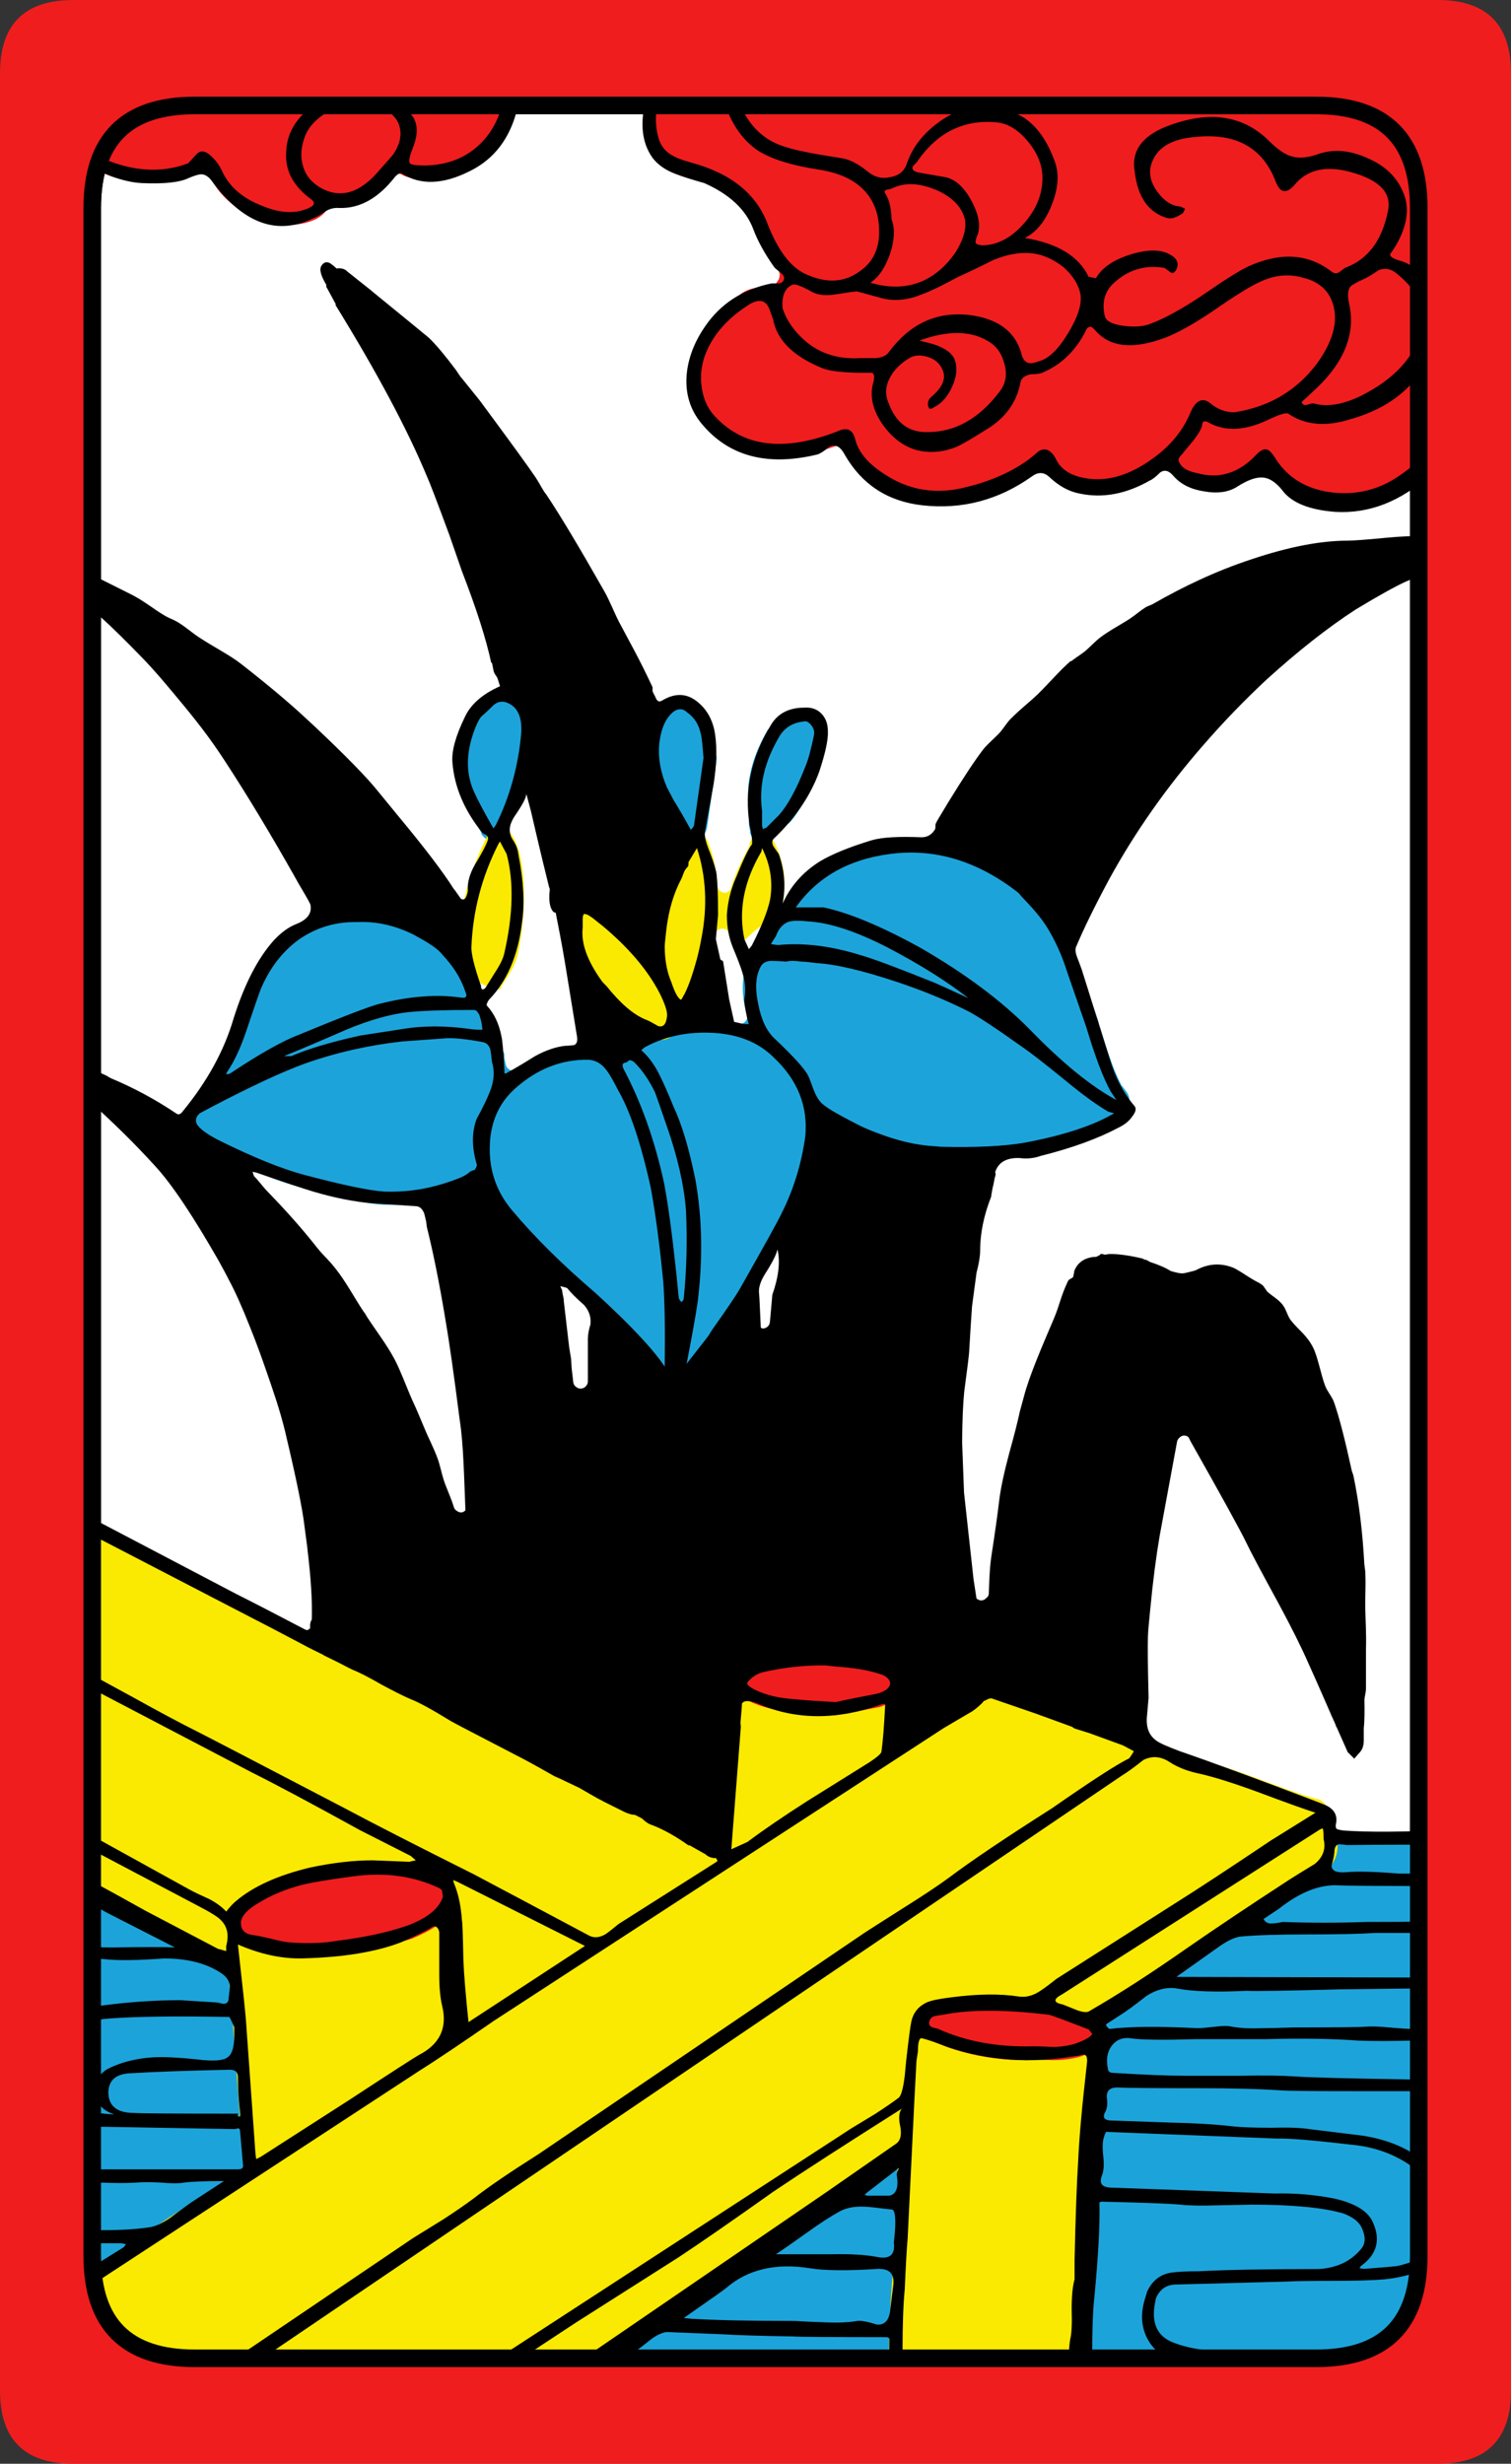
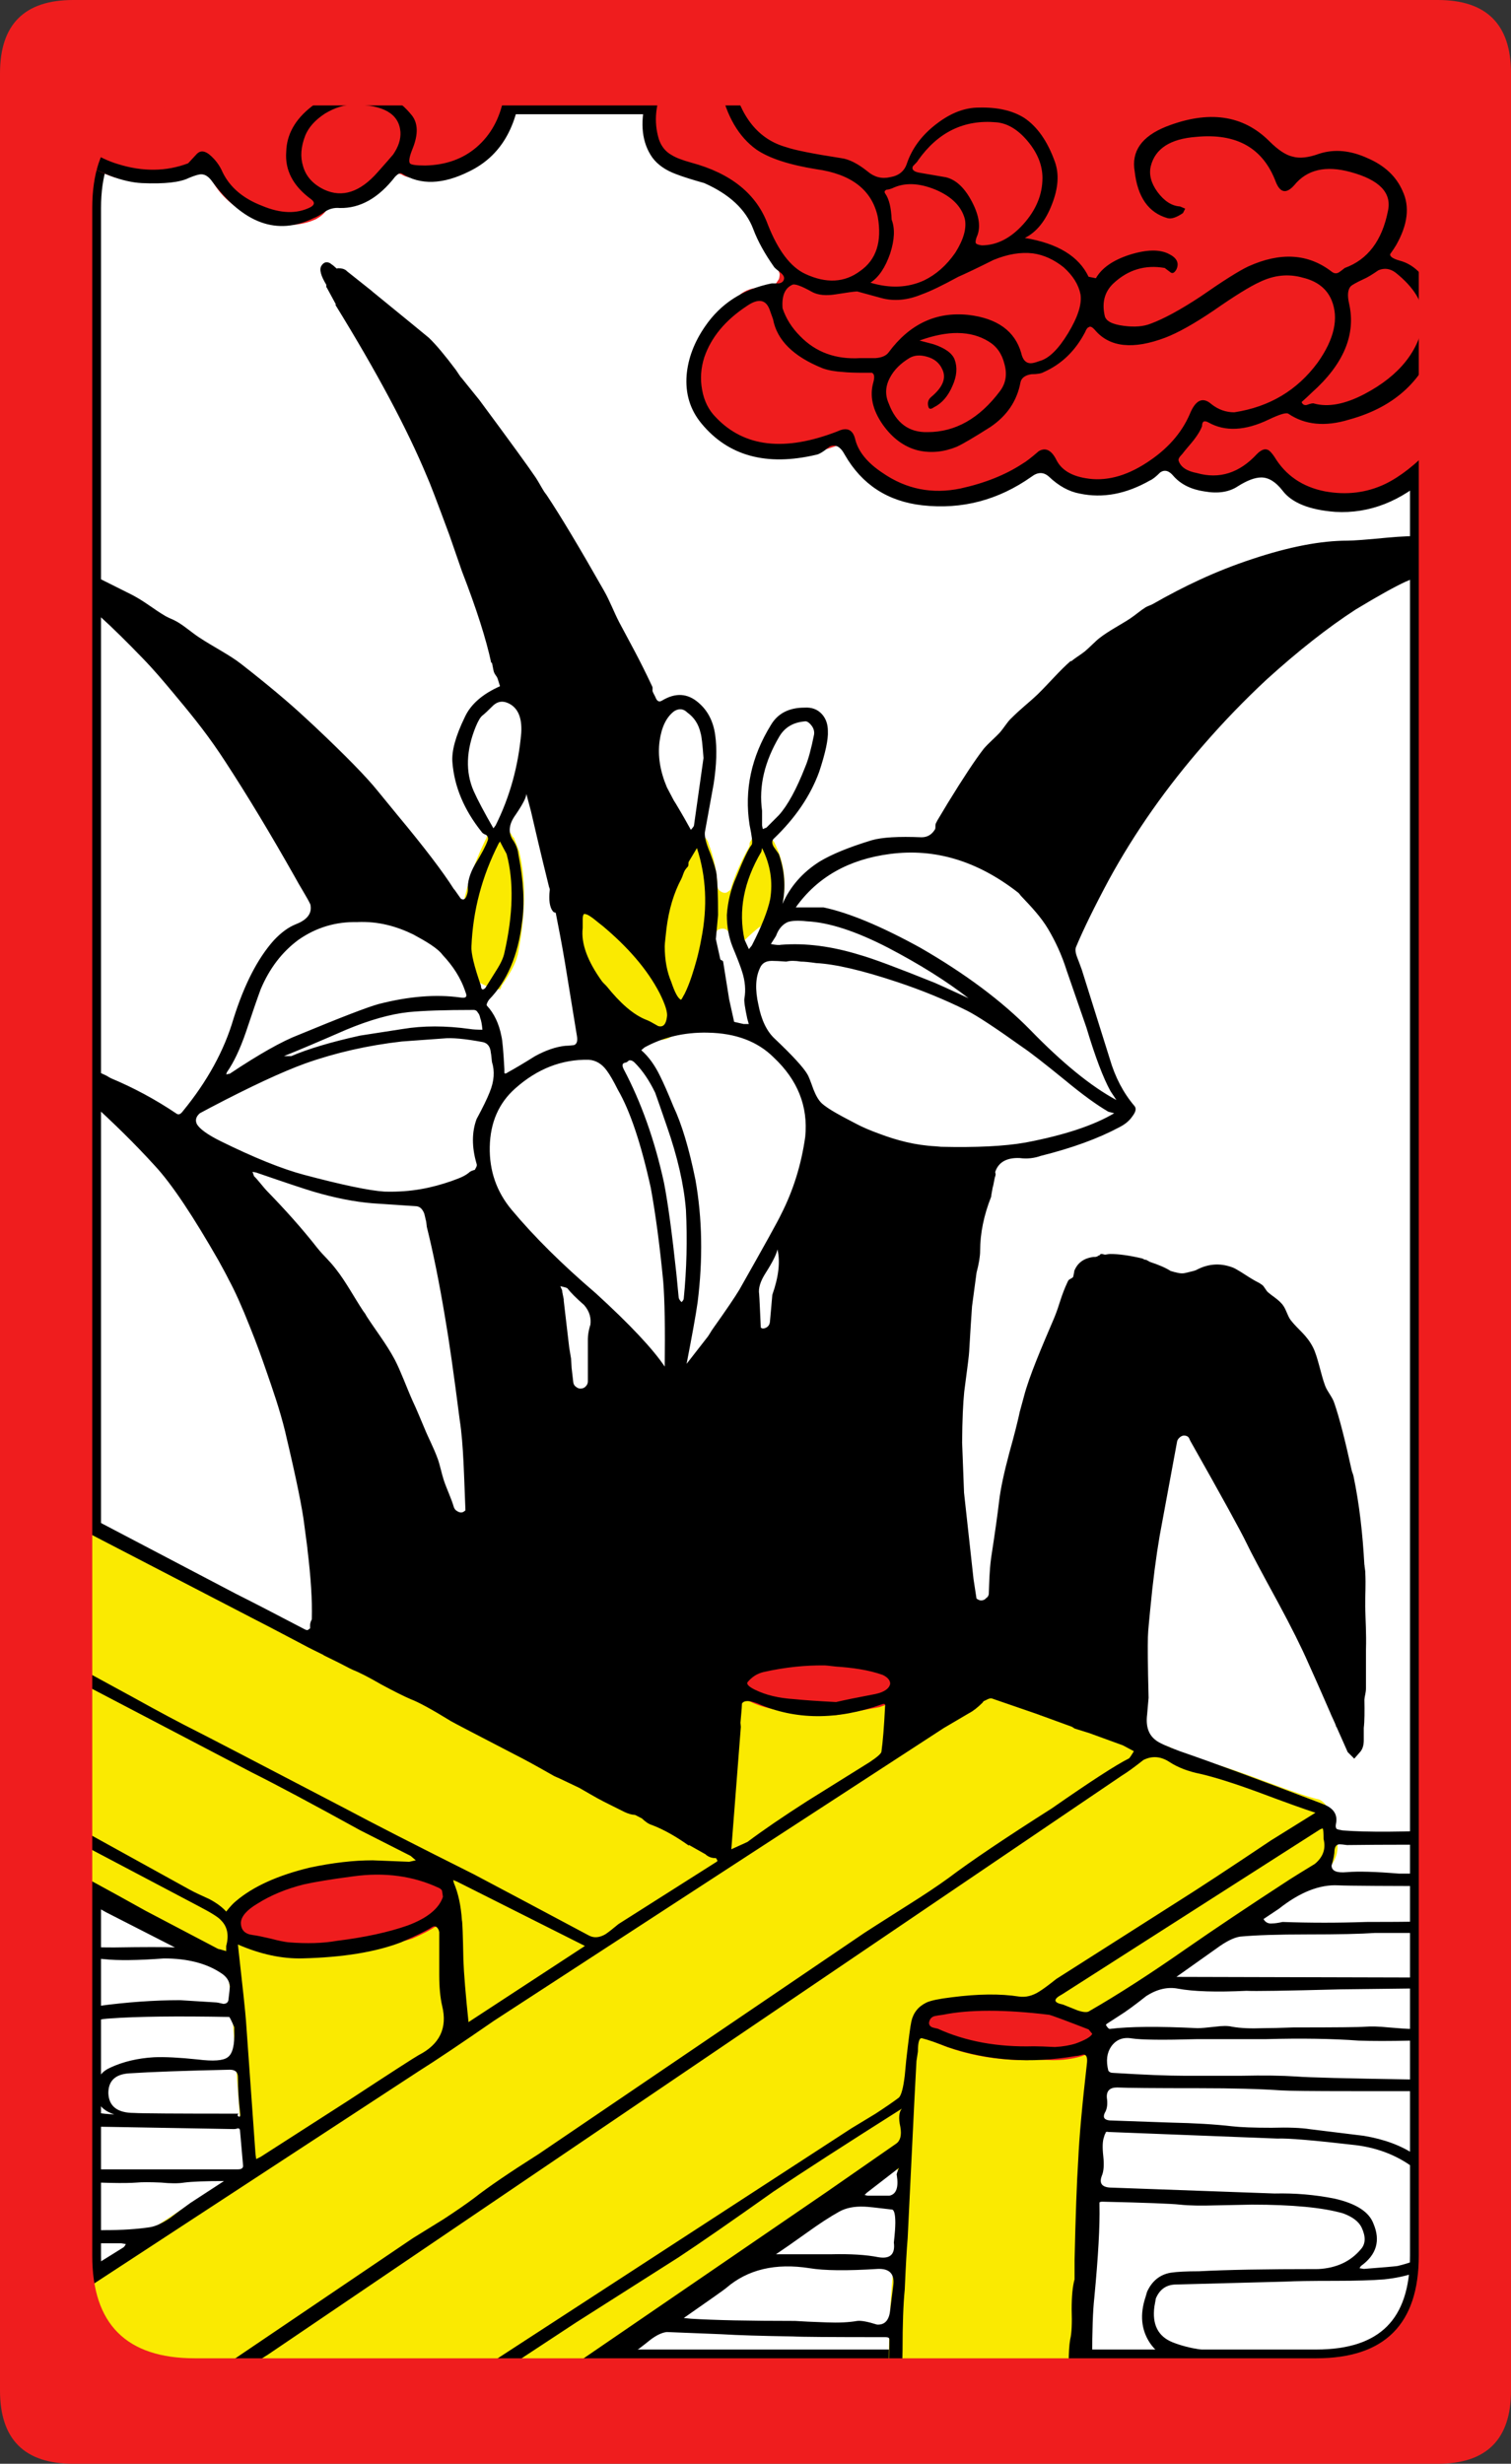
<svg xmlns="http://www.w3.org/2000/svg" width="103.2" height="168.2" preserveAspectRatio="none" version="1.1" viewBox="0 0 103.2 168.2">
  <rect x="0" y="0" width="103.2" height="168.2" fill="#333333" stroke="none" />
  <path transform="translate(-287.05,-102.2)" d="m300.35 109.4c-4.667 0-7 2.333-7 7v139.8c0 4.667 2.333 7 7 7h76.6c4.667 0 7-2.333 7-7v-139.8c0-4.667-2.333-7-7-7z" fill="#fff" stroke="#000" stroke-width="1.2" />
-   <path d="m3.685 125.3-0.368 38.05 97.433 0.204s0.395-37.14 0-38.254m-56.6-74.8c-0.07 3.645 3 7.1 3 7.1l0.8-0.45c0.189-0.197 0.306-0.43 0.35-0.7l0.65-4.6v-0.15l-0.05-0.3c0-1.734-0.876-3.85-2.45-3.85-1.597 0.002-2.133 1.595-2.3 2.95zm10.444-2.078c-0.846 0.072-1.629 0.556-2.094 1.378h-0.05c-1.114 1.89-1.547 3.723-1.3 5.5 1e-3 0.043 1e-3 0.076 0 0.1v0.9l0.1 0.55-0.05-0.05c0.098 0.27 0.232 0.453 0.4 0.55 0.271 0.211 0.553 0.086 0.85 0.1 0.21-0.068 0.36-0.168 0.45-0.3 0.051-0.021 0.101-0.055 0.15-0.1l0.8-0.85h0.05c0.622-0.667 1.256-1.833 1.9-3.5 0.394-0.901 1.803-4.536-1.206-4.278zm-37.394 18.79c-0.863 3.344-2.255 6.191-4.65 8.787-0.428 1.334 1.184 2.31 2.1 2.7 2.344 1.152 4.294 1.935 5.85 2.35l0.8 0.2c2.107 0.601 3.74 0.935 4.9 1h1.05l5.5-1.2c0.024 0.003 10.49 11.428 13.095 13.63 2.97-0.832 9.779-13.37 10.205-17.73 0.922-0.344 5.29 3.551 14.15 1.9 2.797-0.516 4.914-1.216 6.35-2.1h-0.05c0.359-0.199 0.509-0.499 0.45-0.9-0.017-0.098 0-0.198 0.05-0.3 0.202-0.325 0.185-0.658-0.05-1l-0.3-0.4c-0.018-0.016-0.035-0.033-0.05-0.05-0.442-0.821-0.925-2.121-1.45-3.9l-0.1-0.3v-0.05c-0.022-0.113-0.272-0.812-0.75-2.1-6.479-16.634-18.472-8.81-20.7-6.3-0.814 1.14-1.481 2.19-2 3.15-0.197 0.36-0.38 0.763-0.55 1.15-0.413 0.969-0.429 2.136-0.05 3.5 0.051 0.119 0.051 0.236 0 0.35-0.053 0.113-0.136 0.196-0.25 0.25-0.105 0.051-0.222 0.051-0.35 0l-10.15 1.6h-0.25c-3.116 0-4.444 1.658-5 1.65-0.096-7e-3 -0.196-0.057-0.3-0.15-0.073-0.056-0.123-0.139-0.15-0.25l-0.1-0.45c-4e-3 -0.033-4e-3 -0.066 0-0.1v-0.2c-0.298-0.531-0.898-2.048-1.8-4.55-1.864-5.398-10.991-8.99-15.45-0.188zm19.3-17.062c-0.046-6.124-8.43-1.378-4.2 5.65l0.6 1.1h-0.05c0.205 0.318 0.471 0.501 0.8 0.55 0.537-0.033 0.697-0.365 1-0.75 1.038-1.997 1.655-4.18 1.85-6.55" fill="#1ca4da" />
  <path d="m34.05 56.55c-0.189 0.025-0.356 0.108-0.5 0.25-0.058 0.057-0.124 0.09-0.199 0.1-5e-3 0.06-0.056 0.161-0.15 0.301l0.049-0.051c-1.201 2.386-1.85 4.837-1.949 7.352v0.049c-0.023 0.337 0.061 0.821 0.25 1.451 0.096 0.127 0.245 0.294 0.449 0.5 0.632 0.605 1.349 0.954 2.15 1.049l0.1-0.199v-0.051c0.612-0.855 0.98-1.555 1.102-2.1v0.051c0.553-2.794 0.586-5.177 0.1-7.15-0.157-0.399-0.274-0.7-0.35-0.9l-0.102-0.1c-0.019-0.025-0.034-0.057-0.049-0.1-0.127-0.227-0.344-0.36-0.65-0.4zm13.551 0.451c-0.345-8e-3 -0.613 0.124-0.801 0.398l-0.6 0.951c-0.836 1.392-1.32 2.609-1.451 3.65l-0.199 1.949c-0.014 0.132-0.08 0.232-0.199 0.301-0.084 0.106-0.203 0.154-0.352 0.148-0.121-0.013-0.237-0.079-0.35-0.199-0.66-0.722-1.377-1.372-2.15-1.949-0.017-0.015-0.033-0.033-0.049-0.051l-0.1-0.1c-0.395-0.393-0.796-0.61-1.201-0.65l-0.699 0.15c-0.365 0.236-0.549 0.703-0.551 1.4v0.25c-0.113 1.321 0.371 2.738 1.451 4.25 1.035 1.483 2.185 2.466 3.449 2.949 0.057 0.035 0.107 0.068 0.15 0.1 0.025 0.012 0.041 0.029 0.049 0.051h0.051c0.488 0.251 0.839 0.385 1.051 0.4 0.77-0.023 1.219-0.49 1.35-1.4v-0.051c3e-3 -0.085 0.036-0.168 0.1-0.25 0.072-0.091 0.155-0.157 0.25-0.199 0.421-0.113 0.737-0.497 0.949-1.15 0.024 2.6e-4 0.041-0.017 0.051-0.051l0.1-0.199-0.049 0.051c0.307-0.709 0.59-1.709 0.85-3l0.15-0.951c0.022-0.104 0.07-0.202 0.148-0.299 0.11-0.064 0.228-0.099 0.352-0.102 0.122 2e-3 0.221 0.037 0.299 0.102 0.111 0.087 0.179 0.186 0.201 0.299l0.1 0.551 0.299 0.699c0.117-0.095 0.235-0.261 0.352-0.5v-0.049c0.233-0.314 0.65-0.715 1.25-1.201h0.049l0.65-0.799v-0.051c0.126-0.137 0.358-0.405 0.699-0.801h0.051c0.07-0.07 0.136-0.136 0.199-0.199v-0.051c0.216-1.377 1e-3 -2.693-0.648-3.949-9e-3 2.6e-4 -0.026-0.017-0.051-0.051-0.113-0.27-0.363-0.402-0.75-0.398h-0.1c-0.377 0.05-0.627 0.232-0.75 0.549v0.051c4e-3 0.088-0.013 0.171-0.051 0.25-0.52 0.924-0.919 1.824-1.199 2.699-0.015 0.141-0.083 0.242-0.201 0.301-0.082 0.084-0.181 0.116-0.299 0.1-0.128-0.02-0.244-0.086-0.35-0.199-0.065-0.068-0.1-0.168-0.102-0.301-0.034-0.933-0.234-1.883-0.6-2.85-0.088-0.358-0.321-0.558-0.699-0.6zm-44.05 45.75 0.15 25.35 11.85 6.4c0.201 1.647 0.317 2.813 0.35 3.5l0.701 9.5c0.18 0.294-0.003 0.648-0.201 0.699l-13.049 8.6-0.051 9.451 32.449-1.4 25.451-16.849c0.103 0.119 0.153 0.235 0.15 0.35l-0.301 5.949c-0.098 1.204-0.149 1.82-0.15 1.85v0.051c-0.133 1.553-0.199 3.487-0.199 5.801l13.049 1.148 1.15-25.099 15.801-10.4v-0.049c0.567-0.595 0.767-1.295 0.6-2.1l-0.6-1.852c-0.05-0.363-0.25-0.628-0.6-0.799-0.592-0.125-1.744-0.509-3.451-1.15-1.895-0.713-3.377-1.213-4.449-1.5-0.891-0.233-1.492-0.45-1.801-0.65-0.471-0.311-0.971-0.477-1.5-0.5l-0.35 0.051c-14.932-8.143-36.77-4.115-54.662-5.795zm25.75 24.75c0.113-0.02 0.214-5e-3 0.301 0.049l0.199 0.1c0.114 0.051 0.198 0.119 0.25 0.201 0.049 0.111 0.067 0.21 0.051 0.299l-0.051 0.25 0.449 1.602c0.054 0.11 0.054 0.208 0 0.299-0.03 0.125-0.096 0.208-0.199 0.25-0.102 0.079-0.218 0.112-0.35 0.1l-0.35-0.049c-0.205 0.021-0.439 0.104-0.701 0.25-0.293 0.26-0.808 0.51-1.549 0.75l-0.25 0.15c-3.9e-4 9e-3 -0.018 9e-3 -0.051 0-1.697 0.668-3.83 1.017-6.4 1.049h-0.199c-1.267-1e-3 -2.534-0.284-3.801-0.85-0.067-0.029-0.133-0.079-0.199-0.15-0.031-0.043-0.064-0.109-0.1-0.199l-0.102-0.35c-0.012-0.058-0.012-0.126 0-0.201 0.024-0.083 0.059-0.167 0.102-0.25l0.25-0.299c0.032-2e-3 0.047-0.019 0.049-0.051 1.172-0.94 2.74-1.624 4.701-2.051h-0.051c1.392-0.33 2.775-0.497 4.15-0.5l1.549 0.051c0.2 0.031 0.484 0.048 0.852 0.051h0.049l0.65-0.102c0.042-2e-3 0.075-2e-3 0.1 0 0.142-0.022 0.258-0.106 0.35-0.25 0.09-0.074 0.191-0.122 0.301-0.148z" fill="#faea01" />
  <path d="m3.378 4.002-0.027 5.25c1.467 1.4 2.949 2.35 4.449 2.85 3.649 1.081 5.779-0.451 6.051-0.451 0.185-0.059 0.371 0.144 0.549 0.5 0.433 0.9 1.168 1.667 2.201 2.301 1.033 0.6 2.082 0.9 3.148 0.9 0.667 0 1.285-0.134 1.852-0.4 0.3-0.167 0.533-0.366 0.699-0.6 0.304-0.345 0.591-0.228 1.051-0.201 1.507-0.093 2.537-1.098 3.5-2.148 0.1-0.1 0.199-0.15 0.299-0.15 0.133 0 0.25 0.033 0.35 0.1 0.3 0.167 0.817 0.25 1.551 0.25 4.328 0.07 6.138-4.574 6.801-8.199zm41.291 1.766s-0.735 2.748-0.238 3.855c1.286 2.868 6.242 0.57 8.818 9.078 0 0.133-0.015 0.25-0.049 0.35l-0.301 0.451-1.049 0.148c-0.467 0-0.901 0.151-1.301 0.451v0.049c-5.919 4.178-3.574 11.051 2.6 11.051 1.2 0 2.518-0.25 3.951-0.75 0.1-0.067 0.216-0.067 0.35 0 2.643 3.163 5.94 5.4 13.6 1.449 2.768 1.797 5.552 1.686 8.35-0.082 1.486 0.486 2.148 3.005 6.801 0.232 7.312 5.607 11.69-0.836 14.6-4.9v-23.148zm5.631 108.58c-0.56 1.009 0.498 1.75 0.801 1.75l0.1 0.049c0.967 0.5 2.467 0.785 4.5 0.852l1.35 0.1 3-0.551 0.85-0.299c0.476-0.282 0.57-0.687 0.75-1.15 0-2.915-9.586-3.057-11.35-0.75zm-29.85 13.5c-1.512 0.358-4.729 1.548-4.9 3.35 0.543 2.399 5.397 2.263 7.6 2.199 2.3-0.367 3.967-0.716 5-1.049 0.7-0.3 1.217-0.567 1.551-0.801h0.049c0.898-0.613 1.296-1.353 1.352-2.35-1.866-2.771-8.662-1.892-10.65-1.35zm47.1 8.5c-1.713 0.092-4.869 0.453-5 1.65 0.02 0.817 0.492 1.046 1.15 1.35 1.933 0.867 4.083 1.299 6.449 1.299h0.051l0.4-0.049h0.1l1.199 0.049c0.7 0 1.334-0.083 1.9-0.25l0.15-0.049c0.667-0.233 1.149-0.567 1.449-1 0.615-2.051-4.619-3-7.85-3z" fill="#ef1d1e" />
  <path d="m49.2 6.001c0.433 1.933 1.249 3.333 2.449 4.199 0.867 0.6 2.233 1.05 4.1 1.35 2.4 0.333 3.801 1.417 4.201 3.25 0.3 1.7-0.101 2.934-1.201 3.701-1.067 0.8-2.317 0.866-3.75 0.199-1-0.467-1.849-1.583-2.549-3.35-0.767-2.1-2.517-3.517-5.25-4.25-0.6-0.167-1.034-0.333-1.301-0.5-0.433-0.233-0.734-0.6-0.9-1.1-0.367-1.2-0.233-2.467 0.4-3.801 0 0-1.014-0.06-1.299 1.15-0.4 1.6-0.251 2.9 0.449 3.9 0.367 0.5 0.917 0.882 1.65 1.148 0.433 0.167 1.067 0.368 1.9 0.602 1.733 0.767 2.85 1.815 3.35 3.148 0.3 0.8 0.767 1.651 1.4 2.551 0.033 0.067 0.183 0.2 0.449 0.4 0.2 0.167 0.283 0.316 0.25 0.449-0.033 0.167-0.15 0.267-0.35 0.301h-0.5c-1.967 0.4-3.484 1.383-4.551 2.949-0.733 1.067-1.15 2.167-1.25 3.301-0.1 1.267 0.233 2.365 1 3.299 1.833 2.233 4.45 2.95 7.85 2.15 0.2-0.033 0.5-0.215 0.9-0.549 0.4-0.2 0.751-0.018 1.051 0.549 1.167 2.033 2.932 3.184 5.299 3.451 2.7 0.3 5.184-0.351 7.451-1.951 0.433-0.333 0.833-0.333 1.199 0 0.667 0.633 1.366 1.017 2.1 1.15 1.567 0.333 3.167 0.033 4.801-0.9 0.167-0.067 0.399-0.249 0.699-0.549 0.3-0.2 0.6-0.117 0.9 0.25 0.5 0.567 1.2 0.915 2.1 1.049 0.933 0.167 1.701 0.05 2.301-0.35 0.633-0.4 1.166-0.6 1.6-0.6 0.5 0 0.984 0.3 1.451 0.9 0.633 0.833 1.833 1.316 3.6 1.449 2.333 0.133 4.5-0.717 6.5-2.551l0.15-1.898c-1.133 1.2-2.217 2.049-3.25 2.549-1.267 0.6-2.635 0.767-4.102 0.5-1.533-0.3-2.683-1.083-3.449-2.35-0.2-0.3-0.367-0.467-0.5-0.5-0.2-0.067-0.433 0.034-0.699 0.301-1.2 1.3-2.568 1.732-4.102 1.299-0.7-0.133-1.117-0.416-1.25-0.85-0.033-0.1 0.05-0.249 0.25-0.449 0.1-0.133 0.251-0.317 0.451-0.551 0.467-0.533 0.767-0.983 0.9-1.35 0-0.333 0.149-0.417 0.449-0.25 1.133 0.633 2.5 0.565 4.1-0.201 0.767-0.367 1.216-0.498 1.35-0.398 1.133 0.767 2.517 0.898 4.15 0.398 3.167-0.867 5.184-2.766 6.051-5.699 0.267-0.933 0.133-1.966-0.4-3.1-0.567-1.133-1.299-1.817-2.199-2.051-0.467-0.133-0.684-0.283-0.65-0.449 0.167-0.233 0.3-0.433 0.4-0.6 0.8-1.4 0.949-2.635 0.449-3.701-0.433-1-1.234-1.75-2.4-2.25-1.167-0.533-2.265-0.632-3.299-0.299-0.733 0.267-1.334 0.333-1.801 0.199-0.467-0.1-1-0.451-1.6-1.051-1.8-1.8-4.151-2.133-7.051-1-1.667 0.667-2.384 1.684-2.15 3.051 0.2 1.767 0.95 2.833 2.25 3.199 0.267 0.067 0.617-0.05 1.051-0.35l0.15-0.299-0.35-0.15c-0.567-0.033-1.084-0.367-1.551-1-0.433-0.6-0.583-1.183-0.449-1.75 0.3-1.2 1.333-1.867 3.1-2 2.767-0.267 4.582 0.766 5.449 3.1 0.3 0.733 0.717 0.799 1.25 0.199 0.867-1.067 2.15-1.365 3.85-0.898 1.967 0.533 2.817 1.415 2.551 2.648-0.4 2.033-1.383 3.334-2.949 3.9-0.167 0.133-0.3 0.234-0.4 0.301-0.167 0.1-0.333 0.083-0.5-0.051-1.6-1.233-3.501-1.35-5.701-0.35-0.633 0.3-1.717 0.984-3.25 2.051-1.367 0.9-2.498 1.516-3.398 1.85-0.5 0.2-1.118 0.25-1.852 0.15-0.8-0.1-1.232-0.335-1.299-0.701-0.2-0.9-3.9e-4 -1.633 0.6-2.199 1-0.933 2.167-1.284 3.5-1.051l0.4 0.301c0.133 0.1 0.267 0.032 0.4-0.201 0.2-0.433 0.033-0.782-0.5-1.049-0.633-0.333-1.534-0.318-2.701 0.049-1.133 0.367-1.899 0.902-2.299 1.602l-0.5-0.102c-0.667-1.4-2.118-2.282-4.352-2.648 0.8-0.4 1.418-1.167 1.852-2.301 0.433-1.1 0.499-2.067 0.199-2.9-0.5-1.4-1.2-2.4-2.1-3-0.8-0.5-1.833-0.733-3.1-0.699-0.933 0-1.867 0.349-2.801 1.049-1.033 0.767-1.733 1.683-2.1 2.75-0.167 0.533-0.55 0.851-1.15 0.951-0.567 0.133-1.084-3.9e-4 -1.551-0.4-0.667-0.533-1.266-0.834-1.799-0.9-1.933-0.3-3.183-0.55-3.75-0.75-1.9-0.533-3.135-2.066-3.701-4.6zm-14.801 0.699c-0.267 1.4-0.883 2.516-1.85 3.35-0.933 0.8-2.1 1.217-3.5 1.25-0.633 0-0.984-0.05-1.051-0.15-0.1-0.133-0.032-0.482 0.201-1.049 0.367-0.933 0.35-1.668-0.051-2.201-0.9-1.133-2.034-1.732-3.4-1.799-1.267-0.067-2.433 0.333-3.5 1.199-1.1 0.867-1.666 1.884-1.699 3.051-0.1 1.267 0.466 2.35 1.699 3.25 0.267 0.2 0.251 0.382-0.049 0.549-0.933 0.467-2.034 0.434-3.301-0.1-1.3-0.5-2.199-1.266-2.699-2.299-0.2-0.467-0.5-0.868-0.9-1.201-0.333-0.267-0.616-0.282-0.85-0.049l-0.6 0.648c-1.5 0.567-3.101 0.584-4.801 0.051-1.333-0.4-2.7-1.284-4.1-2.65l1.049 2.15c1.8 1.133 3.368 1.734 4.701 1.801 1.533 0.067 2.599-0.052 3.199-0.352 0.4-0.167 0.683-0.25 0.85-0.25 0.267 0 0.517 0.167 0.75 0.5 2.133 2.867 4.434 3.7 6.9 2.5 0.2-0.067 0.467-0.216 0.801-0.449 0.3-0.2 0.633-0.283 1-0.25 1.4 0.033 2.666-0.684 3.799-2.15 0.2-0.2 0.351-0.266 0.451-0.199 1.267 0.8 2.8 0.75 4.6-0.15 2.133-1.033 3.317-3.033 3.551-6zm-10.25 0.449c2.033 0 3.101 0.618 3.201 1.852 0.033 0.5-0.133 1.016-0.5 1.549-0.167 0.2-0.517 0.601-1.051 1.201-1.2 1.367-2.417 1.766-3.65 1.199-0.767-0.367-1.249-0.9-1.449-1.6-0.2-0.633-0.15-1.333 0.15-2.1 0.233-0.567 0.683-1.067 1.35-1.5 0.667-0.4 1.316-0.602 1.949-0.602zm43.9 1.201c0.767 0.067 1.484 0.499 2.15 1.299s1 1.633 1 2.5c0 1.133-0.434 2.184-1.301 3.15s-1.816 1.451-2.85 1.451c-0.233-0.033-0.367-0.084-0.4-0.15-0.033-0.067-0.016-0.2 0.051-0.4 0.3-0.633 0.199-1.434-0.301-2.4s-1.099-1.533-1.799-1.699l-1.75-0.301c-0.433-0.067-0.6-0.216-0.5-0.449 0.233-0.233 0.35-0.367 0.35-0.4 1.367-1.933 3.15-2.8 5.35-2.6zm-7.1 4.5c0.833-0.4 1.816-0.367 2.949 0.1 1.1 0.467 1.767 1.133 2 2 0.133 0.633-0.084 1.401-0.65 2.301-0.6 0.867-1.315 1.498-2.148 1.898-1.1 0.5-2.317 0.55-3.65 0.15 0.567-0.367 1.016-1.033 1.35-2 0.3-0.933 0.333-1.699 0.1-2.299-0.033-0.833-0.183-1.434-0.449-1.801-0.067-0.1-0.034-0.183 0.1-0.25 0.1 0 0.234-0.033 0.4-0.1zm9.6 4.449c0.733 0.1 1.433 0.418 2.1 0.951 0.633 0.567 1.017 1.183 1.15 1.85 0.1 0.667-0.183 1.55-0.85 2.65s-1.318 1.732-1.951 1.898c-0.267 0.1-0.466 0.15-0.6 0.15-0.333 0-0.55-0.233-0.65-0.699-0.433-1.5-1.633-2.366-3.6-2.6-2.2-0.233-4.016 0.616-5.449 2.549-0.167 0.233-0.467 0.367-0.9 0.4h-1.051c-1.667 0.1-3.033-0.4-4.1-1.5-0.567-0.567-0.966-1.2-1.199-1.9-0.067-0.833 0.15-1.366 0.65-1.6 0.167-0.1 0.632 0.067 1.398 0.5 0.4 0.2 0.917 0.25 1.551 0.15 0.833-0.133 1.333-0.201 1.5-0.201l1.65 0.451c0.867 0.233 1.783 0.15 2.75-0.25 0.567-0.2 1.4-0.601 2.5-1.201 0.533-0.233 1.334-0.615 2.4-1.148 0.967-0.4 1.866-0.551 2.699-0.451zm-47.951 0.701c-0.266-0.165-0.482-0.117-0.648 0.148-0.159 0.254-0.023 0.701 0.332 1.287 0.013 0.07-0.01 0.145 0.018 0.213v-0.049l0.65 1.199h-0.051c2.83 4.587 4.913 8.488 6.25 11.701 0.172 0.367 0.69 1.716 1.551 4.049l0.85 2.451c0.987 2.546 1.654 4.63 2 6.25h0.051l0.1 0.5c0.057 0.31 0.214 0.358 0.295 0.604l0.154 0.496c-1.2 0.533-2 1.233-2.4 2.1-0.633 1.3-0.916 2.333-0.85 3.1 0.133 1.667 0.8 3.25 2 4.75 0.033 0.067 0.134 0.135 0.301 0.201 0.133 0.1 0.168 0.232 0.102 0.398-0.133 0.367-0.416 0.902-0.85 1.602-0.367 0.633-0.533 1.217-0.5 1.75 0 0.133-0.035 0.283-0.102 0.449-0.096 0.223-0.226 0.257-0.383 0.145l-0.418-0.594-0.051-0.051c-0.739-1.171-2.022-2.856-3.85-5.051l-1.35-1.648c-0.759-0.947-2.193-2.414-4.301-4.4l-0.648-0.6c-1.12-1.043-2.571-2.26-4.352-3.65-0.795-0.631-1.951-1.205-2.869-1.816-0.518-0.334-1.002-0.778-1.529-1.084-0.362-0.203-0.455-0.202-0.793-0.387-0.819-0.48-1.409-0.996-2.309-1.463l-2.699-1.35c-0.114-0.067-0.248-0.101-0.4-0.102-0.117-9.6e-4 -0.159 0.114-0.256 0.145-0.97-0.309-1.608-0.268-1.744 0.057-0.042 0.462 0.198 0.542 0.5 0.85 1.388 0.809 3.269 2.588 5.334 4.727 0.807 0.831 1.422 1.57 2.045 2.312 1.07 1.281 2.139 2.563 3.209 4.152 0.121 0.182 0.261 0.394 0.395 0.596 1.518 2.326 3.105 4.958 4.76 7.887 0.295 0.56 0.849 1.414 1.059 1.877v8e-3c0.118 0.564-0.174 1.022-1.004 1.342-0.5 0.2-1 0.566-1.5 1.1-1.1 1.233-2.017 3.016-2.75 5.35-0.633 2.167-1.784 4.267-3.451 6.301-0.157 0.219-0.295 0.263-0.422 0.188-1.498-1.009-2.989-1.796-4.473-2.418-0.157-0.07-0.243-0.151-0.404-0.221-0.633-0.3-1.1-0.515-1.4-0.648-1.013-0.396-1.577-0.338-2.35 0.25l2.703 2.201c1.601 1.449 3.077 2.898 4.396 4.348 1.226 1.308 2.72 3.609 4.375 6.496 0.246 0.452 0.512 0.926 0.703 1.315 0.431 0.793 0.918 1.886 1.449 3.228 0.467 1.156 0.814 2.131 1.139 3.072 0.439 1.273 0.881 2.518 1.27 4.094 0.017 0.069 0.03 0.142 0.047 0.211 0.694 2.924 1.133 5.049 1.268 6.234l0.199 1.5v0.051c0.236 1.93 0.337 3.514 0.301 4.75 0 0.059-0.019 0.107-0.051 0.148l-0.049 0.15c-0.034 0.135-0.01 0.248-0.019 0.375-0.108 0.028-0.11 0.178-0.33 0.076-2.1-1.1-3.683-1.918-4.75-2.451l-12.201-6.4-0.1 1.102 13.404 6.949c0.467 0.233 1.616 0.834 3.449 1.801 0.589 0.322 0.951 0.479 1.451 0.736v0.014l0.98 0.482c0.31 0.15 0.754 0.399 1.02 0.518 0.433 0.167 1.083 0.5 1.949 1 0.867 0.467 1.533 0.8 2 1 0.533 0.2 1.45 0.7 2.75 1.5 0.167 0.1 1.634 0.866 4.4 2.299 0.6 0.3 1.484 0.785 2.65 1.451 0.401 0.166 1.178 0.556 1.723 0.809 0.557 0.313 0.995 0.59 1.676 0.941l1.4 0.699c0.268 0.127 0.502 0.192 0.701 0.199 0.012 3.5e-4 0.023 7e-3 0.035 8e-3 0.122 0.06 0.326 0.17 0.455 0.234 0.219 0.207 0.447 0.386 0.709 0.459 0.781 0.3 1.614 0.767 2.5 1.4v-0.051l1.15 0.65c0.017 0.024 0.032 0.039 0.049 0.049 0.178 0.133 0.379 0.201 0.602 0.201 0.014 2.1e-4 0.02-0.013 0.033-0.014 0.064 0.095 0.177 0.198 0.066 0.264l-6.701 4.25c-0.4 0.333-0.698 0.566-0.898 0.699-0.4 0.233-0.768 0.266-1.102 0.1-3.5-1.867-6.132-3.266-7.898-4.199-3.933-1.967-6.867-3.467-8.801-4.5-6.133-3.2-9.467-4.933-10-5.199-1.2-0.6-2.7-1.4-4.5-2.4-2.567-1.4-4.067-2.218-4.5-2.451l-0.25 0.852 12.9 6.75c1.667 0.833 4.134 2.149 7.4 3.949l3.449 1.75 0.35 0.301-0.449 0.1-2.5-0.1c-1.3 0-2.734 0.167-4.301 0.5-2.2 0.533-3.882 1.299-5.049 2.299-0.167 0.133-0.384 0.368-0.65 0.701-0.267-0.3-0.65-0.585-1.15-0.852-0.6-0.267-1.05-0.482-1.35-0.648l-9.051-5-0.25 0.898 9.951 5.25c0.833 0.433 1.333 0.751 1.5 0.951 0.433 0.433 0.55 1.017 0.35 1.75v0.35c-0.333-0.1-0.517-0.15-0.551-0.15l-4.949-2.6c-2.567-1.433-4.501-2.484-5.801-3.15l-0.25 1.301c0.733 0.467 1.85 1.116 3.35 1.949l4.701 2.4c-0.7-0.033-2.084-0.033-4.15 0-1.6 0-2.883-0.066-3.85-0.199l-0.051 0.799c1.467 0.067 2.55 0.135 3.25 0.201 0.9 0.1 2.251 0.083 4.051-0.051 1.6 0 2.9 0.333 3.9 1 0.367 0.233 0.566 0.534 0.6 0.9 0 0.1-0.033 0.416-0.1 0.949-0.033 0.167-0.152 0.25-0.352 0.25-0.267-0.067-0.449-0.1-0.549-0.1l-2.4-0.15c-1.767 0-3.633 0.134-5.6 0.4-5.27 0.811-3.951 7.51-1 8.1 0.367 0.1 0.95 0.15 1.75 0.15l8.549 0.15c0.067 0 0.15-0.017 0.25-0.051 0.1 0 0.15 0.068 0.15 0.201l0.201 2.299c0.033 0.2-0.085 0.301-0.352 0.301h-11.549l-0.051 0.799c2.3 0.133 3.868 0.168 4.701 0.102 0.333-0.033 0.882-0.033 1.648 0 0.667 0.067 1.202 0.067 1.602 0 0.533-0.067 1.433-0.102 2.699-0.102l-2.301 1.5c-0.6 0.433-1.05 0.767-1.35 1-0.533 0.367-1 0.584-1.4 0.65-0.867 0.133-1.915 0.201-3.148 0.201-1.4 0.033-2.468 0.049-3.201 0.049 0 0-0.938 0.85-0.102 0.85h4.5l0.301 0.051c-0.067 0.133-0.134 0.217-0.201 0.25l-4.5 2.801 0.002 1.299 24.701-16.15c1.167-0.733 2.882-1.883 5.148-3.449l30.727-19.988c0.01-6e-3 0.015-4e-3 0.021-0.012l1.701-1c0.258-0.131 0.558-0.364 0.9-0.699l0.082-0.111c0.188-0.071 0.368-0.225 0.566-0.189 0.1 0.033 1.117 0.384 3.051 1.051l0.273 0.1h-0.021c0.031 9e-3 0.03 5e-3 0.061 0.014l2.111 0.77 0.176 0.117 0.982 0.305 2.318 0.844 0.75 0.4c-0.2 0.333-0.316 0.5-0.35 0.5-0.867 0.433-2.617 1.567-5.25 3.4-3.2 2.033-5.551 3.617-7.051 4.75-0.733 0.533-1.683 1.167-2.85 1.9-1.733 1.1-2.7 1.716-2.9 1.85l-22.25 15.1c-2 1.267-3.467 2.267-4.4 3-0.533 0.4-1.233 0.885-2.1 1.451-1.233 0.767-1.933 1.199-2.1 1.299l-16.85 11.4 0.6 0.85c1.333-1.067 3.45-2.499 6.35-4.299l58.352-39.551c0.333-0.2 0.818-0.551 1.451-1.051 0.6-0.3 1.199-0.25 1.799 0.15 0.567 0.367 1.266 0.634 2.1 0.801 1 0.233 2.318 0.65 3.951 1.25 1.867 0.7 3.167 1.167 3.9 1.4l-3.051 1.898c-2.833 1.9-4.967 3.301-6.4 4.201l-8.25 5.25c-0.5 0.4-0.884 0.683-1.15 0.85-0.467 0.3-0.932 0.416-1.398 0.35-1.267-0.2-2.802-0.183-4.602 0.051-0.833 0.1-1.399 0.216-1.699 0.35-0.567 0.267-0.917 0.701-1.051 1.301-0.067 0.3-0.183 1.182-0.35 2.648l-0.1 1.051c-0.1 0.833-0.234 1.333-0.4 1.5-0.4 0.3-0.933 0.666-1.6 1.1-0.933 0.567-1.484 0.9-1.65 1l-29 18.85 0.551 0.801 3.25-2.199c1.433-0.933 3.567-2.334 6.4-4.201l7-4.449c1.467-0.967 3.633-2.467 6.5-4.5 1.933-1.3 4.85-3.184 8.75-5.65-0.2 0.233-0.235 0.65-0.102 1.25 0.1 0.567 9.7e-4 0.95-0.299 1.15-0.433 0.3-2.017 1.399-4.75 3.299l-21.701 14.852 3-0.15c0.167-0.133 1.984-1.368 5.451-3.701 0.267-0.167 0.666-0.465 1.199-0.898 0.433-0.333 0.817-0.517 1.15-0.551l3.75 0.15c1.067 0.067 2.683 0.117 4.85 0.15 0.467 0.033 2.583 0.049 6.35 0.049 0.167 0 0.25 0.05 0.25 0.15l-0.051 4.6 0.902 0.301s0.015-3.184 0.049-4.15c0-1.767 0.05-3.15 0.15-4.15 0.067-1.567 0.133-2.733 0.199-3.5 0-0.033 0.151-3.117 0.451-9.25l0.15-2.85 0.1-0.65c0-0.667 0.099-0.967 0.299-0.9 0.4 0.1 0.983 0.302 1.75 0.602 2.767 0.933 5.683 1.133 8.75 0.6 0.1 0 0.267-0.033 0.5-0.1 0.2 0 0.283 0.182 0.25 0.549-0.333 2.9-0.533 5.117-0.6 6.65-0.1 1.533-0.183 3.816-0.25 6.85v1.301c-0.133 0.467-0.199 1.149-0.199 2.049 0.033 0.967 6.9e-4 1.651-0.1 2.051-0.067 0.367-0.102 0.917-0.102 1.65 0 0 1.465 3.018 1.602-0.4 0-1.833 0.048-3.2 0.148-4.1 0.267-2.8 0.385-4.901 0.352-6.301v-0.199c0.033-0.033 0.099-0.051 0.199-0.051 2.933 0.067 4.701 0.135 5.301 0.201 0.633 0.067 1.449 0.082 2.449 0.049l2.449-0.049c2.8 0 4.883 0.2 6.25 0.6 0.633 0.233 1.05 0.549 1.25 0.949 0.3 0.633 0.284 1.133-0.049 1.5-0.7 0.833-1.667 1.283-2.9 1.35-3.633 0-6.35 0.05-8.15 0.15-0.867 0-1.516 0.033-1.949 0.1-0.733 0.133-1.266 0.567-1.6 1.301l-0.102 0.35c-0.4 1.2-0.299 2.25 0.301 3.15 0.6 0.867 1.534 1.384 2.801 1.551 0.433 0.067 1.449 0.1 3.049 0.1l2.1 0.15c0.8 0.033 1.484 0.016 2.051-0.051 0.7-0.1 1.733-0.15 3.1-0.15l8.301-0.049s-1.004-0.878-1.75-0.951c-2.5 0-4.101 0.033-4.801 0.1s-1.516 0.067-2.449 0c-1.1-0.067-1.933-0.115-2.5-0.148-1.867 0.033-3.268 0.049-4.201 0.049-1.667 0-3.048-0.217-4.148-0.65-1-0.4-1.417-1.216-1.25-2.449l0.1-0.551c0.267-0.633 0.734-0.949 1.4-0.949l7.5-0.199c0.567-0.033 1.683-0.051 3.35-0.051 1.4 0 2.516-0.033 3.35-0.1 1.533-0.167 2.65-0.55 3.35-1.15 1.677-1.226 1.598-3.464 0.551-5.35-0.467-0.833-1.067-1.5-1.801-2-0.933-0.633-2.1-1.067-3.5-1.301-1.6-0.2-2.817-0.349-3.65-0.449-0.633-0.1-1.515-0.133-2.648-0.1-1.233 0-2.135-0.035-2.701-0.102-1.167-0.133-2.55-0.217-4.15-0.25l-4.199-0.148c-0.367-0.033-0.483-0.2-0.35-0.5 0.167-0.267 0.217-0.617 0.15-1.051-0.033-0.467 0.199-0.699 0.699-0.699 0.7 0.033 2.566 0.049 5.6 0.049 2.3 0 4.166 0.05 5.6 0.15 0.533 0.033 2.134 0.051 4.801 0.051h7.9l-0.301-0.65c-2.4-0.1-3.617-0.15-3.65-0.15-4.3-0.067-6.866-0.133-7.699-0.199-0.967-0.067-2.234-0.084-3.801-0.051h-3.85c-1.133 0-2.767-0.066-4.9-0.199-0.133 0-0.232-0.05-0.299-0.15-0.167-0.667-0.101-1.217 0.199-1.65 0.333-0.467 0.8-0.651 1.4-0.551 0.667 0.1 2.149 0.117 4.449 0.051h4.701c2.433-0.067 4.55-0.034 6.35 0.1 0.933 0.033 2.118 0.033 3.551 0 0.8-0.033 1.982-0.084 3.549-0.15l0.051-0.648h-3.551c-0.267 0-0.782-0.035-1.549-0.102-0.667-0.067-1.202-0.082-1.602-0.049-0.367 0.033-1.998 0.049-4.898 0.049-0.9 0.033-1.602 0.051-2.102 0.051-0.833 0.033-1.533 3e-4 -2.1-0.1-0.267-0.067-0.65-0.067-1.15 0-0.6 0.067-0.999 0.1-1.199 0.1-2.667-0.133-4.667-0.116-6 0.051-0.067 0-0.15-0.083-0.25-0.25-0.033 0-0.016-0.035 0.051-0.102l0.85-0.549c0.433-0.267 1.05-0.716 1.85-1.35 0.733-0.467 1.45-0.633 2.15-0.5 1.067 0.2 2.632 0.248 4.699 0.148 0.5 0.033 2.634 3e-4 6.4-0.1l8.4-0.1v-0.699l-19.6-0.051 2.75-1.949c0.633-0.467 1.166-0.734 1.6-0.801 1.067-0.1 2.6-0.15 4.6-0.15 2.133 0 3.666-0.033 4.6-0.1h6.25l-0.25-0.85c-1.467 0.067-3.666 0.1-6.6 0.1-1.9 0.067-3.799 0.067-5.699 0-0.3 0.067-0.534 0.1-0.701 0.1-0.267 0.033-0.466-0.066-0.6-0.299l1.051-0.701c1.433-1.133 2.782-1.666 4.049-1.6 0.633 0.033 3.467 0.051 8.5 0.051 0 0 1.1-0.852 0.301-0.852h-4.65c-1.6-0.133-2.784-0.166-3.551-0.1-0.7 0.067-1.049-0.083-1.049-0.449 0.133-0.467 0.199-0.817 0.199-1.051 0.033-0.267 0.15-0.4 0.35-0.4 0.1 0 0.267 0.017 0.5 0.051 2.667-0.033 5.3-0.033 7.9 0l-0.6-1.051c-3.4 0.167-5.933 0.184-7.6 0.051-0.2-0.033-0.334-0.066-0.4-0.1-0.067-0.067-0.084-0.183-0.051-0.35 0.133-0.633-0.165-1.085-0.898-1.352l-0.25-0.1c-4.2-1.6-7.367-2.767-9.5-3.5-0.9-0.333-1.45-0.583-1.65-0.75-0.5-0.367-0.7-0.95-0.6-1.75l0.1-1.15c-0.058-2.336-0.063-3.487-0.045-4.16 0.01-0.485 0.101-1.226 0.156-1.855 0.186-1.972 0.404-3.628 0.646-5.043l1.191-6.441c0.022-0.098 0.072-0.181 0.15-0.25 0.078-0.078 0.161-0.127 0.25-0.148 0.121-0.015 0.221 1e-3 0.301 0.049 0.059 0.025 0.079 0.073 0.113 0.113 0.033 0.073 0.048 0.101 0.086 0.188 2.167 3.833 3.45 6.167 3.85 7 0.267 0.567 0.984 1.915 2.15 4.049 0.9 1.667 1.584 3.035 2.051 4.102 0.848 1.88 1.032 2.329 1.492 3.373 0.087 0.232 0.336 0.719 0.406 0.926v0.051c0.01 0.018 0.032 0.014 0.039 0.031 0.176 0.405 0.687 1.531 0.762 1.719l0.449 0.449 0.352-0.4c0.2-0.2 0.299-0.483 0.299-0.85v-0.85c0.056-0.444 0.057-1.148 0.043-1.916 0.022-0.318 0.108-0.451 0.107-0.834v-2.6c0.033-1.116-0.033-1.957-0.051-2.932-0.011-0.861 0.053-1.348 0-2.418-0.01-0.138-0.042-0.259-0.049-0.396-1e-4 -1e-3 1e-4 -3e-3 0-4e-3 -1e-3 -0.014 2.3e-4 -0.025-0.01-0.039-0.114-2.101-0.34-4.134-0.744-6.061-0.033-0.161-0.09-0.233-0.123-0.391-0.447-2.048-0.842-3.59-1.178-4.561-0.137-0.447-0.471-0.776-0.635-1.207-0.294-0.781-0.489-1.93-0.814-2.592-0.442-0.885-1.041-1.239-1.549-1.902-0.228-0.323-0.302-0.738-0.551-1.049-0.304-0.368-0.652-0.547-0.977-0.83-0.156-0.121-0.263-0.415-0.424-0.52-0.277-0.198-0.376-0.205-0.609-0.355-0.059-0.033-0.116-0.073-0.176-0.104-0.458-0.285-0.998-0.658-1.266-0.74-0.833-0.3-1.649-0.234-2.449 0.199-0.067 0.033-0.317 0.099-0.75 0.199-0.306 0.071-0.649-0.045-0.988-0.141-0.351-0.227-0.84-0.43-1.414-0.619-0.069-0.034-0.189-0.112-0.248-0.139-0.035-0.016-0.063 3e-3 -0.098-0.012-0.09-0.026-0.108-0.065-0.203-0.09-0.866-0.201-1.581-0.3-2.148-0.299-0.147-1e-3 -0.215 0.03-0.332 0.041-0.101 0.016-0.219-0.065-0.318-0.041-0.053 0.012-0.064 0.082-0.115 0.096-0.01 3e-3 -0.027 1.2e-4 -0.035 4e-3 -0.078 0.064-0.161 0.097-0.25 0.1h-0.1c-0.673 0.085-1.089 0.408-1.301 0.918v-0.018l-0.049 0.051c0.01-0.018 0.038-0.014 0.045-0.031l-0.086 0.436c-0.089 0.14-0.285 0.135-0.359 0.295-0.513 1.087-0.556 1.596-0.951 2.537-0.86 2.007-1.709 3.998-2.049 5.312l-0.15 0.551-0.15 0.549c-0.016 0.073-0.021 0.11-0.037 0.182-0.141 0.61-0.299 1.271-0.662 2.568-0.367 1.367-0.601 2.467-0.701 3.301-0.1 0.867-0.282 2.167-0.549 3.9-0.126 0.967-0.125 1.679-0.158 2.461-0.018 0.123-0.078 0.223-0.191 0.289-0.085 0.105-0.203 0.155-0.352 0.15-0.102-4e-3 -0.2-0.06-0.297-0.129-0.05-0.329-0.182-1.177-0.203-1.322l-0.648-5.9c-0.058-1.534-0.098-2.574-0.131-3.43 0.01-1.587 0.064-2.648 0.143-3.465 0.218-1.624 0.338-2.593 0.338-2.754 0.078-1.375 0.138-2.246 0.195-3.076l0.305-2.275c1e-3 -4e-3 5e-4 -6e-3 0-0.01 0.165-0.627 0.248-1.126 0.248-1.49 0-1.2 0.25-2.433 0.75-3.699 0.037-0.294 0.073-0.407 0.109-0.643 0.076-0.219 0.106-0.621 0.189-0.807v-0.051c0.039-0.07-0.032-0.134-0.01-0.203 0-0.01-2.3e-4 -0.037 0.01-0.047 0.233-0.633 0.784-0.934 1.65-0.9 0.5 0.067 0.984 0.016 1.451-0.15 2.133-0.533 3.916-1.183 5.35-1.949 0.4-0.2 0.7-0.45 0.9-0.75 0.233-0.3 0.282-0.533 0.148-0.699-0.767-0.9-1.333-1.983-1.699-3.25l-1.9-6.051c-0.133-0.367-0.232-0.634-0.299-0.801-0.133-0.333-0.168-0.583-0.102-0.75 0.5-1.2 1.25-2.733 2.25-4.6 1.767-3.233 3.933-6.317 6.5-9.25 1.333-1.533 2.75-3 4.25-4.4 2.167-1.967 4.202-3.566 6.102-4.799 1.546-0.934 2.644-1.542 3.381-1.885 0.079-0.035 0.162-0.067 0.242-0.102 1.286-0.596 2.515-0.968 3.676-1.064 0 0 2.828-1.949-2.596-1.949-0.667-0.033-1.533-3e-4 -2.6 0.1-1.367 0.133-2.25 0.199-2.65 0.199-1.833 0-4 0.417-6.5 1.25-2.517 0.825-4.731 1.891-6.801 3.074-0.168 0.094-0.332 0.129-0.5 0.227-0.306 0.189-0.731 0.551-1.057 0.768-0.689 0.451-1.458 0.837-2.092 1.332-0.24 0.18-0.729 0.689-1 0.91-0.343 0.267-0.593 0.4-0.951 0.689v-0.049c-0.788 0.687-1.506 1.544-2.269 2.289-0.694 0.659-1.079 0.909-1.881 1.711-0.201 0.21-0.457 0.609-0.67 0.861-0.367 0.403-0.768 0.722-1.129 1.139-0.57 0.734-1.388 1.966-2.451 3.699l-0.75 1.25c-0.01 0.036-0.02 0.069-0.049 0.1-0.097 0.176-0.023 0.288-0.076 0.447-0.203 0.341-0.493 0.553-0.924 0.553-1.567-0.067-2.7 1e-3 -3.4 0.201-1.533 0.467-2.717 0.949-3.551 1.449-1.167 0.733-2.015 1.7-2.549 2.9 0.233-1.133 0.15-2.267-0.25-3.4-0.167-0.233-0.283-0.4-0.35-0.5-0.133-0.233-0.133-0.415 0-0.549 1.467-1.4 2.5-2.917 3.1-4.551 0.433-1.3 0.633-2.234 0.6-2.801 0-0.467-0.134-0.848-0.4-1.148-0.3-0.333-0.699-0.484-1.199-0.451-1.067 0-1.834 0.401-2.301 1.201-1.333 2.167-1.816 4.432-1.449 6.799 0.167 0.8 0.217 1.25 0.15 1.35-0.233 0.3-0.584 1.034-1.051 2.201-0.367 0.8-0.584 1.666-0.65 2.6 0 0.8 0.134 1.533 0.4 2.199 0.333 0.8 0.55 1.368 0.65 1.701 0.2 0.633 0.25 1.232 0.15 1.799-0.033 0.167 0.033 0.634 0.199 1.4l0.1 0.35h-0.35l-0.65-0.148-0.34-1.535-0.41-2.566c-0.013-0.105-0.159-0.089-0.195-0.172l-0.305-1.377 0.152-1.65c0-1.233-0.033-2.15-0.1-2.75-0.033-0.3-0.184-0.8-0.451-1.5-0.267-0.633-0.383-1.1-0.35-1.4l0.6-3.299c0.2-1.3 0.235-2.418 0.102-3.352s-0.517-1.666-1.15-2.199c-0.733-0.633-1.551-0.684-2.451-0.15-0.2 0.133-0.349 0.083-0.449-0.15-0.057-0.146-0.152-0.289-0.211-0.436-0.051-0.128 0.022-0.233-0.039-0.363-0.869-1.861-1.529-3.014-2.248-4.371-0.377-0.725-0.638-1.458-1.053-2.18-1.667-2.933-2.965-5.1-3.898-6.5-0.049-0.073-0.122-0.161-0.172-0.234-0.195-0.304-0.382-0.667-0.578-0.965-0.477-0.711-1.762-2.479-3.852-5.301l-1.25-1.549c-0.01 2.6e-4 -0.024-0.017-0.049-0.051l-0.301-0.449c-0.751-1.003-1.367-1.738-1.85-2.201-0.218-0.185-1.501-1.235-3.85-3.15l-0.051-0.049-1.699-1.35-0.051-0.051c-0.134-0.102-0.316-0.152-0.549-0.15-0.033 0-0.065 0.021-0.098 0.023-0.151-0.14-0.295-0.268-0.402-0.322zm71.551 0.449c0.4-0.167 0.784-0.116 1.15 0.15 1.267 1 1.916 2.066 1.949 3.199-0.3 2.133-1.649 3.833-4.049 5.1-1.333 0.7-2.485 0.917-3.451 0.65-0.067-0.033-0.233-3e-4 -0.5 0.1-0.167 0.033-0.283-0.033-0.35-0.199 0.3-0.267 0.534-0.484 0.701-0.65 2.167-1.933 3.015-3.949 2.549-6.049-0.133-0.567-0.101-0.968 0.1-1.201 0.1-0.1 0.4-0.267 0.9-0.5 0.233-0.1 0.567-0.3 1-0.6zm-5.199 0.5c1 0.233 1.667 0.751 2 1.551 0.5 1.233 0.182 2.65-0.951 4.25-1.4 1.9-3.299 3.032-5.699 3.398-0.567 0-1.084-0.182-1.551-0.549-0.6-0.533-1.1-0.301-1.5 0.699-0.567 1.3-1.549 2.401-2.949 3.301-1.433 0.933-2.817 1.282-4.15 1.049-1-0.167-1.667-0.583-2-1.25-0.333-0.667-0.733-0.866-1.199-0.6-0.5 0.433-0.866 0.716-1.1 0.85-1.167 0.767-2.583 1.335-4.25 1.701-1.933 0.4-3.701 0.049-5.301-1.051-1.067-0.7-1.7-1.483-1.9-2.35-0.167-0.633-0.566-0.8-1.199-0.5-3.6 1.4-6.367 1.084-8.301-0.949-0.5-0.5-0.816-1.134-0.949-1.9-0.133-0.733-0.083-1.468 0.15-2.201 0.467-1.367 1.432-2.533 2.898-3.5 0.767-0.533 1.284-0.466 1.551 0.201l0.25 0.699c0.267 1.433 1.4 2.55 3.4 3.35 0.367 0.133 0.834 0.217 1.4 0.25 0.3 0.033 0.765 0.051 1.398 0.051h0.551c0.167 0.067 0.199 0.284 0.1 0.65-0.267 0.933-0.05 1.9 0.65 2.9 0.667 0.933 1.467 1.517 2.4 1.75 0.867 0.2 1.75 0.117 2.65-0.25 0.433-0.2 1.199-0.652 2.299-1.352 1.133-0.767 1.817-1.782 2.051-3.049 0.067-0.3 0.317-0.484 0.75-0.551 0.4 0 0.683-0.05 0.85-0.15 1.2-0.533 2.134-1.433 2.801-2.699 0.1-0.233 0.183-0.35 0.25-0.35 0.1-0.1 0.249-0.034 0.449 0.199 1 1.167 2.601 1.333 4.801 0.5 0.867-0.333 1.966-0.95 3.299-1.85 1.433-1 2.484-1.649 3.15-1.949 0.967-0.467 1.934-0.567 2.9-0.301zm-23.525 3.787c0.783 8e-3 1.474 0.196 2.074 0.562 0.567 0.333 0.935 0.851 1.102 1.551 0.2 0.7 0.099 1.316-0.301 1.85-1.4 1.867-3.049 2.801-4.949 2.801-1.267 0.033-2.15-0.618-2.65-1.951-0.267-0.6-0.234-1.199 0.1-1.799 0.267-0.5 0.701-0.934 1.301-1.301 0.333-0.2 0.733-0.233 1.199-0.1 0.5 0.133 0.851 0.416 1.051 0.85 0.3 0.6 0.05 1.234-0.75 1.9-0.2 0.167-0.268 0.384-0.201 0.65 0.033 0.133 0.101 0.182 0.201 0.148 0.033 0 0.099-0.033 0.199-0.1 0.533-0.267 0.95-0.749 1.25-1.449 0.3-0.667 0.35-1.267 0.15-1.801-0.167-0.433-0.651-0.782-1.451-1.049l-0.949-0.25c0.967-0.35 1.842-0.522 2.625-0.514zm-30.725 25.264c0.667 0.3 0.967 0.982 0.9 2.049-0.2 2.267-0.783 4.367-1.75 6.301l-0.15 0.199c-0.633-1.1-1.083-1.949-1.35-2.549-0.567-1.3-0.518-2.767 0.148-4.4 0.167-0.4 0.318-0.65 0.451-0.75 0.167-0.133 0.417-0.368 0.75-0.701 0.3-0.267 0.633-0.315 1-0.148zm11.35 0.549c0.333-0.2 0.634-0.167 0.9 0.1 0.467 0.333 0.767 0.8 0.9 1.4 0.067 0.2 0.133 0.768 0.199 1.701l-0.65 4.6c0 0.057-0.092 0.17-0.215 0.301-0.254-0.462-0.52-0.942-1.035-1.801l-0.127-0.199c-0.104-0.197-0.462-0.879-0.473-0.9-0.467-1.1-0.633-2.15-0.5-3.15 0.133-0.967 0.467-1.651 1-2.051zm8.9 0.701c0.133-0.033 0.283 0.05 0.449 0.25s0.234 0.415 0.201 0.648c-0.2 1-0.402 1.734-0.602 2.201-0.6 1.533-1.199 2.632-1.799 3.299l-0.85 0.852-0.25 0.1-0.051-0.25v-1c-0.233-1.667 0.166-3.366 1.199-5.1 0.367-0.6 0.934-0.933 1.701-1zm-19 4.949c0.197 0.732 0.152 0.581 0.314 1.184 0.332 1.419 0.558 2.433 1.234 5.166 0.036 0.074 0.053 0.142 0.051 0.201-0.078 0.684-0.012 1.167 0.199 1.449l0.051 0.051c0.038 0.051 0.115 0.033 0.158 0.074 0.202 1.048 0.385 1.931 0.643 3.475l0.799 4.9c0.067 0.367 7.8e-4 0.584-0.199 0.65-0.267 0.033-0.466 0.049-0.6 0.049-0.633 0.067-1.317 0.301-2.051 0.701-0.8 0.5-1.416 0.866-1.85 1.1-0.133 0.1-0.217 0.117-0.25 0.051v-0.25c-0.067-1.233-0.134-1.983-0.201-2.25-0.167-0.867-0.5-1.568-1-2.102-0.033-0.067 0.017-0.198 0.15-0.398 1.233-1.267 1.983-3.017 2.25-5.25 0.2-1.267 0.117-2.834-0.25-4.701-0.033-0.333-0.167-0.667-0.4-1-0.3-0.5-0.232-1.05 0.201-1.65 0.5-0.733 0.75-1.216 0.75-1.449zm-1.801 3.25c0.1 0.2 0.251 0.483 0.451 0.85 0.5 1.867 0.45 4.117-0.15 6.75-0.067 0.333-0.251 0.735-0.551 1.201l-0.75 1.199c-0.067 0.067-0.133 0.1-0.199 0.1-0.067-0.033-0.1-0.117-0.1-0.25-0.467-1.333-0.684-2.233-0.65-2.699 0.1-2.433 0.716-4.767 1.85-7zm13.451 0.449c0.633 1.933 0.732 4.001 0.299 6.201-0.205 1.126-0.428 1.84-0.652 2.533-0.158 0.478-0.32 0.878-0.484 1.209-0.086 0.129-0.216 0.44-0.264 0.408-0.2-0.1-0.415-0.501-0.648-1.201-0.3-0.7-0.451-1.516-0.451-2.449 0-0.195 0.081-0.819 0.121-1.221 0.164-1.291 0.501-2.421 1.016-3.383 0.103-0.202 0.129-0.395 0.254-0.6l0.109-0.146c0.015-0.017 0.033-0.035 0.051-0.051 0.132-0.133 0.018-0.271 0.111-0.404zm4.449 0c0.567 1.133 0.751 2.3 0.551 3.5-0.167 0.8-0.583 1.85-1.25 3.15l-0.201 0.25-0.299-0.65c-0.433-1.967-0.052-3.967 1.148-6zm8.75 0.4c3.067-0.4 5.983 0.484 8.75 2.65 0.088 0.072 0.145 0.19 0.23 0.266 0.665 0.698 1.325 1.399 1.811 2.217 0.49 0.831 0.924 1.75 1.26 2.818l1.35 3.898c0.6 2 1.15 3.452 1.65 4.352l0.398 0.6c-1.733-0.933-3.698-2.534-5.898-4.801-1.933-1.967-4.433-3.833-7.5-5.6-2.667-1.467-4.868-2.383-6.602-2.75h-1.898c1.467-2.067 3.616-3.284 6.449-3.65zm-20.9 4.1c0.067-0.022 0.121 0.033 0.184 0.033 0.327 0.143 0.732 0.526 1.103 0.805 1.649 1.387 2.994 2.887 3.863 4.562 0.4 0.8 0.567 1.35 0.5 1.65-0.067 0.5-0.266 0.7-0.6 0.6-0.4-0.233-0.65-0.367-0.75-0.4-0.961-0.36-1.868-1.205-2.748-2.295-0.1-0.123-0.258-0.247-0.344-0.369-0.967-1.348-1.438-2.568-1.309-3.635v-0.6c0-0.2 0.033-0.318 0.1-0.352zm15.201 0.5c1.5 0.067 3.349 0.667 5.549 1.801 2.167 1.133 4 2.283 5.5 3.449-1.367-0.633-2.132-0.982-2.299-1.049-2.567-1.033-4.268-1.667-5.102-1.9-1.933-0.6-3.732-0.833-5.398-0.699-0.133 0.033-0.368 0.016-0.701-0.051l0.35-0.551c0.167-0.467 0.434-0.783 0.801-0.949 0.3-0.1 0.734-0.117 1.301-0.051zm-30.701 0.051c1.454-0.064 2.693 0.294 3.832 0.848 0.845 0.461 1.652 0.923 2.002 1.4 0.675 0.721 1.238 1.538 1.566 2.553 0.133 0.3 0.017 0.416-0.35 0.35-1.667-0.233-3.533-0.084-5.6 0.449-0.733 0.2-2.551 0.9-5.451 2.1-1.133 0.433-2.699 1.317-4.699 2.65l-0.25 0.051 0.049-0.15c0.467-0.667 0.901-1.583 1.301-2.75 0.433-1.3 0.767-2.267 1-2.9 0.6-1.433 1.466-2.567 2.6-3.4 1.2-0.833 2.533-1.233 4-1.199zm28.301 2.65c0.233 0 0.567 0.015 1 0.049 0.267-0.067 0.6-0.067 1 0 0.233 0 0.582 0.035 1.049 0.102 1.3 0.067 3.151 0.499 5.551 1.299 1.7 0.567 3.283 1.218 4.75 1.951 0.667 0.333 1.934 1.167 3.801 2.5 0.5 0.333 1.465 1.083 2.898 2.25 1.167 0.967 2.151 1.682 2.951 2.148l0.4 0.102c-1.4 0.833-3.417 1.5-6.051 2-1.457 0.259-3.409 0.346-5.777 0.291-0.122-8e-3 -0.241-0.023-0.361-0.033-1.411-0.072-2.653-0.406-3.826-0.846-0.643-0.232-1.198-0.467-1.641-0.707-0.924-0.485-1.887-0.974-2.344-1.406-0.2-0.2-0.384-0.516-0.551-0.949-0.2-0.567-0.334-0.9-0.4-1-0.267-0.467-1.017-1.284-2.25-2.451-0.533-0.5-0.9-1.266-1.1-2.299-0.233-1.033-0.201-1.867 0.1-2.5 0.133-0.333 0.401-0.5 0.801-0.5zm-20.35 3.35c0.133 0 0.232 0.066 0.299 0.199 0.067 0.067 0.117 0.185 0.15 0.352 0.067 0.167 0.117 0.432 0.15 0.799-0.367 0-0.65-0.015-0.85-0.049-1.667-0.233-3.202-0.233-4.602 0l-2.898 0.449c-1.967 0.433-3.534 0.9-4.701 1.4h-0.5c1-0.4 2.417-1.001 4.25-1.801 1.6-0.667 3.017-1.066 4.25-1.199 1-0.1 2.485-0.15 4.451-0.15zm16 1.551c1.9 0.033 3.4 0.599 4.5 1.699 1.633 1.533 2.348 3.334 2.148 5.4-0.267 1.9-0.815 3.666-1.648 5.299-0.2 0.433-1.152 2.15-2.852 5.15-0.3 0.5-0.899 1.384-1.799 2.65-0.153 0.214-0.208 0.34-0.348 0.541l-1.457 1.871c0.354-1.828 0.636-3.356 0.754-4.213 0.367-2.933 0.316-5.716-0.15-8.35-0.433-2.133-0.933-3.8-1.5-5-0.367-0.9-0.665-1.582-0.898-2.049-0.367-0.767-0.801-1.367-1.301-1.801l0.221-0.189c1.236-0.678 2.662-1.042 4.33-1.01zm-18.102 0.398c0.6-0.067 1.517 0.017 2.75 0.25 0.267 0.067 0.433 0.251 0.5 0.551 0.033 0.167 0.068 0.434 0.102 0.801 0.2 0.633 0.15 1.315-0.15 2.049-0.167 0.433-0.467 1.05-0.9 1.85-0.333 0.9-0.333 1.917 0 3.051 0.059 0.157-0.061 0.278-0.117 0.412-0.111 0.042-0.221 0.053-0.332 0.139l0.049-0.051c-0.405 0.388-0.883 0.511-1.346 0.691-1.266 0.433-2.661 0.765-4.555 0.709-1.033-0.067-2.867-0.45-5.5-1.15-1.5-0.4-3.399-1.167-5.699-2.301-0.867-0.433-1.4-0.815-1.6-1.148-0.133-0.267-0.068-0.517 0.199-0.75 0.067-0.033 0.317-0.167 0.75-0.4 2.733-1.433 4.885-2.433 6.451-3 2.067-0.733 4.266-1.233 6.6-1.5zm9.951 1.451c0.5 0.033 0.917 0.283 1.25 0.75 0.2 0.267 0.45 0.699 0.75 1.299 0.833 1.433 1.583 3.668 2.25 6.701 0.333 1.833 0.616 3.967 0.85 6.4 0.1 1.267 0.133 3.199 0.1 5.799-0.8-1.2-2.366-2.867-4.699-5-2.3-1.967-4.217-3.866-5.75-5.699-1.033-1.233-1.533-2.667-1.5-4.301 0.033-1.667 0.617-3 1.75-4 1.5-1.333 3.167-1.983 5-1.949zm2.75 0.049c0.133-0.033 0.267 0.017 0.4 0.15 0.533 0.533 0.998 1.217 1.398 2.051 0.133 0.367 0.401 1.132 0.801 2.299 0.733 2.1 1.167 4.001 1.301 5.701 0.1 2.033 0.05 4.049-0.15 6.049 0 0.067-0.05 0.15-0.15 0.25-0.133-0.133-0.199-0.25-0.199-0.35l-0.15-1.549c-0.3-2.8-0.583-4.883-0.85-6.25-0.633-2.9-1.55-5.483-2.75-7.75-0.133-0.267-0.101-0.418 0.1-0.451 0.067 0 0.15-0.05 0.25-0.15zm-25.701 7.602 0.25 0.049c1.933 0.667 3.234 1.101 3.9 1.301 1.467 0.433 2.817 0.699 4.051 0.799l3 0.201c0.259 0.029 0.408 0.222 0.518 0.475 0.045 0.132 0.093 0.41 0.139 0.559 0.014 0.127 0.029 0.209 0.043 0.367 0.433 1.733 0.85 3.799 1.25 6.199 0.267 1.533 0.6 3.867 1 7 0.26 1.644 0.298 3.987 0.389 6.164-0.072 0.056-0.138 0.118-0.238 0.137-0.108 0.02-0.225-0.015-0.35-0.102-0.086-0.048-0.154-0.131-0.201-0.25-0.177-0.614-0.48-1.224-0.686-1.838-0.146-0.447-0.263-1.04-0.414-1.461-0.304-0.828-0.621-1.383-0.928-2.139-0.261-0.61-0.504-1.221-0.793-1.83-0.41-0.919-0.812-2.041-1.228-2.832-0.575-1.071-1.281-1.962-1.918-2.949-0.031-0.05-0.051-0.1-0.082-0.15-0.047-0.074-0.103-0.131-0.15-0.205-0.621-0.942-1.171-1.982-1.85-2.846-0.524-0.674-0.781-0.841-1.258-1.426-1.087-1.388-2.239-2.659-3.42-3.877-0.256-0.251-0.691-0.844-0.922-1.047zm35.852 5.299c0.2 0.833 0.082 1.866-0.352 3.1-0.031 0.402-0.11 1.236-0.162 1.832-0.014 0.126-0.053 0.237-0.137 0.318-0.091 0.092-0.207 0.142-0.35 0.15-0.044 3.9e-4 -0.091-0.043-0.137-0.059-0.04-0.842-0.094-2.121-0.113-2.291-0.067-0.4 0.083-0.885 0.449-1.451 0.467-0.733 0.734-1.266 0.801-1.6zm-14.826 2.508c0.272 0.062 0.443 0.111 0.475 0.143 0.233 0.3 0.617 0.684 1.15 1.15 0.375 0.437 0.486 0.891 0.422 1.357-0.01 0.014-0.011 0.032-0.021 0.043-0.097 0.343-0.147 0.641-0.15 0.898v2.852c0 0.013 7e-4 0.039 0 0.053 0 0.132-0.046 0.248-0.148 0.346-0.079 0.094-0.196 0.145-0.35 0.15-0.115 5e-3 -0.232-0.046-0.35-0.15-0.085-0.069-0.135-0.167-0.15-0.299l-0.111-0.955c-0.018-0.184-0.02-0.468-0.039-0.645l-0.125-0.748-0.375-3.203v-0.1l-0.1-0.5v-0.051c-0.019-0.15-0.101-0.203-0.127-0.342zm18.043 25.889c0.264 0.013 0.499 0.055 0.754 0.078 1.134 0.077 2.234 0.221 3.228 0.576 0.333 0.167 0.5 0.366 0.5 0.6-0.067 0.333-0.4 0.566-1 0.699-1.233 0.233-2.132 0.417-2.699 0.551-1.267-0.067-2.218-0.133-2.852-0.199-1.067-0.067-1.966-0.284-2.699-0.65-0.4-0.2-0.567-0.367-0.5-0.5 0.3-0.367 0.666-0.601 1.1-0.701 1.481-0.334 2.862-0.469 4.168-0.453zm-5.641 2.603c0.141-0.216 0.487-0.228 1.072 0 2.567 1.133 5.4 1.151 8.5 0.051 0.167-0.067 0.234-0.016 0.201 0.15-0.067 1.367-0.15 2.4-0.25 3.1-0.033 0.133-0.301 0.366-0.801 0.699-1.867 1.167-3.283 2.05-4.25 2.65-1.667 1.067-3.033 2.001-4.1 2.801-0.067 0.033-0.433 0.2-1.1 0.5l0.65-8.352-0.025-0.289c0.03-0.439 0.087-0.862 0.102-1.311zm39.674 8.551c0.033 0.067 0.049 0.299 0.049 0.699 0.167 0.667-0.033 1.234-0.6 1.701-0.767 0.467-1.333 0.816-1.699 1.049-2.767 1.8-5.135 3.383-7.102 4.75-2.433 1.7-4.633 3.117-6.6 4.25-0.133 0.1-0.399 0.085-0.799-0.049l-1-0.4c-0.667-0.133-0.684-0.368-0.051-0.701l17.6-11.25c0.133-0.067 0.201-0.082 0.201-0.049zm-63.15 3.225c0.983 0.133 1.915 0.408 2.799 0.824 0.133 0.067 0.201 0.15 0.201 0.25 0.033 0.2 0.049 0.318 0.049 0.352-0.267 0.8-1.065 1.449-2.398 1.949-1.333 0.467-2.952 0.817-4.852 1.051-0.933 0.167-2.032 0.2-3.299 0.1-0.3-0.033-0.701-0.117-1.201-0.25-0.567-0.133-0.983-0.217-1.25-0.25-0.533-0.067-0.799-0.35-0.799-0.85 0.033-0.433 0.417-0.867 1.15-1.301 0.9-0.567 1.948-1.001 3.148-1.301 0.733-0.167 1.852-0.349 3.352-0.549 1.083-0.15 2.116-0.159 3.1-0.025zm3.75 0.275 0.25 0.1 8.75 4.4-7.951 5.199c-0.2-1.9-0.316-3.317-0.35-4.25-0.033-1.7-0.066-2.599-0.1-2.699-0.067-1-0.251-1.851-0.551-2.551zm-1.15 3.199c0.1 0.067 0.166 0.183 0.199 0.35v2.9c0 0.867 0.068 1.584 0.201 2.15 0.367 1.5-0.166 2.616-1.6 3.35-0.3 0.167-1.901 1.2-4.801 3.1l-6 3.852-0.301 0.148-0.049-0.35-0.65-9.1c-0.033-0.5-0.217-2.233-0.551-5.199 1.533 0.667 3 0.983 4.4 0.949 2.767-0.067 5.017-0.433 6.75-1.1 1.067-0.467 1.751-0.8 2.051-1 0.133-0.1 0.25-0.117 0.35-0.051zm34.6 6c1.8-0.367 4.217-0.367 7.25 0 0.167 0.033 1.068 0.367 2.701 1l0.25 0.301c-0.1 0.2-0.468 0.417-1.102 0.65-0.4 0.133-0.883 0.217-1.449 0.25-0.633-0.033-1.116-0.051-1.449-0.051-2.467 0.067-4.651-0.333-6.551-1.199-0.167-0.033-0.3-0.068-0.4-0.102-0.133-0.067-0.199-0.166-0.199-0.299 0.033-0.233 0.15-0.385 0.35-0.451 0.133-0.033 0.333-0.066 0.6-0.1zm-48.75 0.15c0.033 0 0.15 0.233 0.35 0.699v0.25c0.033 0.967-0.116 1.567-0.449 1.801-0.3 0.233-0.984 0.284-2.051 0.15-1.267-0.133-2.267-0.184-3-0.15-1.1 0.067-2.083 0.299-2.949 0.699-0.6 0.267-0.9 0.668-0.9 1.201-0.033 0.533-0.016 0.9 0.051 1.1 0.133 0.4 0.5 0.7 1.1 0.9-1.767-0.067-2.9-0.516-3.4-1.35-0.567-1-0.416-2.285 0.451-3.852 0.467-0.833 1.366-1.283 2.699-1.35 1.8-0.133 4.5-0.166 8.1-0.1zm0.051 3.6c0.367 0 0.549 0.167 0.549 0.5 0 0.8 0.05 1.618 0.15 2.451 0.033 0.2 6.9e-4 0.283-0.1 0.25-0.1-0.067-0.1-0.135 0-0.201-4.267 0-6.65-0.015-7.15-0.049-1.133 0-1.717-0.452-1.75-1.352 0-0.833 0.467-1.283 1.4-1.35 1.533-0.1 3.834-0.183 6.9-0.25zm60 4.25h2e-3l11.547 0.451c0.7-0.033 2.485 0.116 5.352 0.449 1.6 0.2 2.982 0.766 4.148 1.699 1.614 1.291 2.408 4.438 0.5 5.852-0.367 0.267-0.966 0.499-1.799 0.699-0.233 0.033-1.001 0.099-2.301 0.199l-0.299-0.049 0.1-0.15c1.067-0.767 1.35-1.734 0.85-2.9-0.3-0.8-1.184-1.366-2.65-1.699-1.333-0.267-2.7-0.383-4.1-0.35l-11.1-0.4c-0.667 0-0.901-0.267-0.701-0.801 0.133-0.3 0.168-0.75 0.102-1.35-0.067-0.6-0.051-1.034 0.049-1.301 0.033-0.133 0.068-0.217 0.102-0.25 0-0.099 0.068-0.132 0.199-0.1zm-14.301 2.451c-0.133 0.3-0.184 0.467-0.15 0.5 0.133 0.833-0.033 1.298-0.5 1.398h-1.5l-0.199-0.049 0.15-0.15zm-2.35 2.648c0.167 0 0.8 0.068 1.9 0.201 0.133 0.067 0.199 0.367 0.199 0.9 0 0.3-0.033 0.75-0.1 1.35 0.1 0.8-0.251 1.133-1.051 1-0.833-0.167-1.917-0.234-3.25-0.201h-3.75c0.5-0.333 1.217-0.833 2.15-1.5 0.833-0.6 1.55-1.065 2.15-1.398 0.467-0.267 1.05-0.385 1.75-0.352zm-3.75 4.201c1 0.167 2.55 0.182 4.65 0.049 0.833-0.033 1.182 0.368 1.049 1.201l-0.199 1.6c-0.067 0.7-0.367 1.033-0.9 1-0.633-0.2-1.083-0.283-1.35-0.25-0.567 0.1-1.266 0.133-2.1 0.1-0.967-0.033-1.684-0.066-2.15-0.1-3.133 0-5.5-0.05-7.1-0.15l-0.5-0.049c1.867-1.3 2.834-1.984 2.9-2.051 1.467-1.267 3.366-1.716 5.699-1.35z" />
  <g transform="translate(-447.2,-186.3)">
    <path transform="translate(160.15,84.1)" d="m292.05 102.2c-3.333 0-5 1.667-5 5v158.2c0 3.333 1.667 5 5 5h93.201c3.333 0 5-1.667 5-5v-158.2c0-3.333-1.667-5-5-5zm8.301 7.199h76.6c4.667 0 7 2.333 7 7v139.8c0 4.667-2.333 7-7 7h-76.6c-4.667 0-7-2.333-7-7v-139.8c0-4.667 2.333-7 7-7z" fill="#ef1d1e" />
-     <path transform="translate(160.15,84.1)" d="m300.35 109.4c-4.667 0-7 2.333-7 7v139.8c0 4.667 2.333 7 7 7h76.6c4.667 0 7-2.333 7-7v-139.8c0-4.667-2.333-7-7-7z" fill="none" stroke="#000" stroke-width="1.2" />
  </g>
</svg>